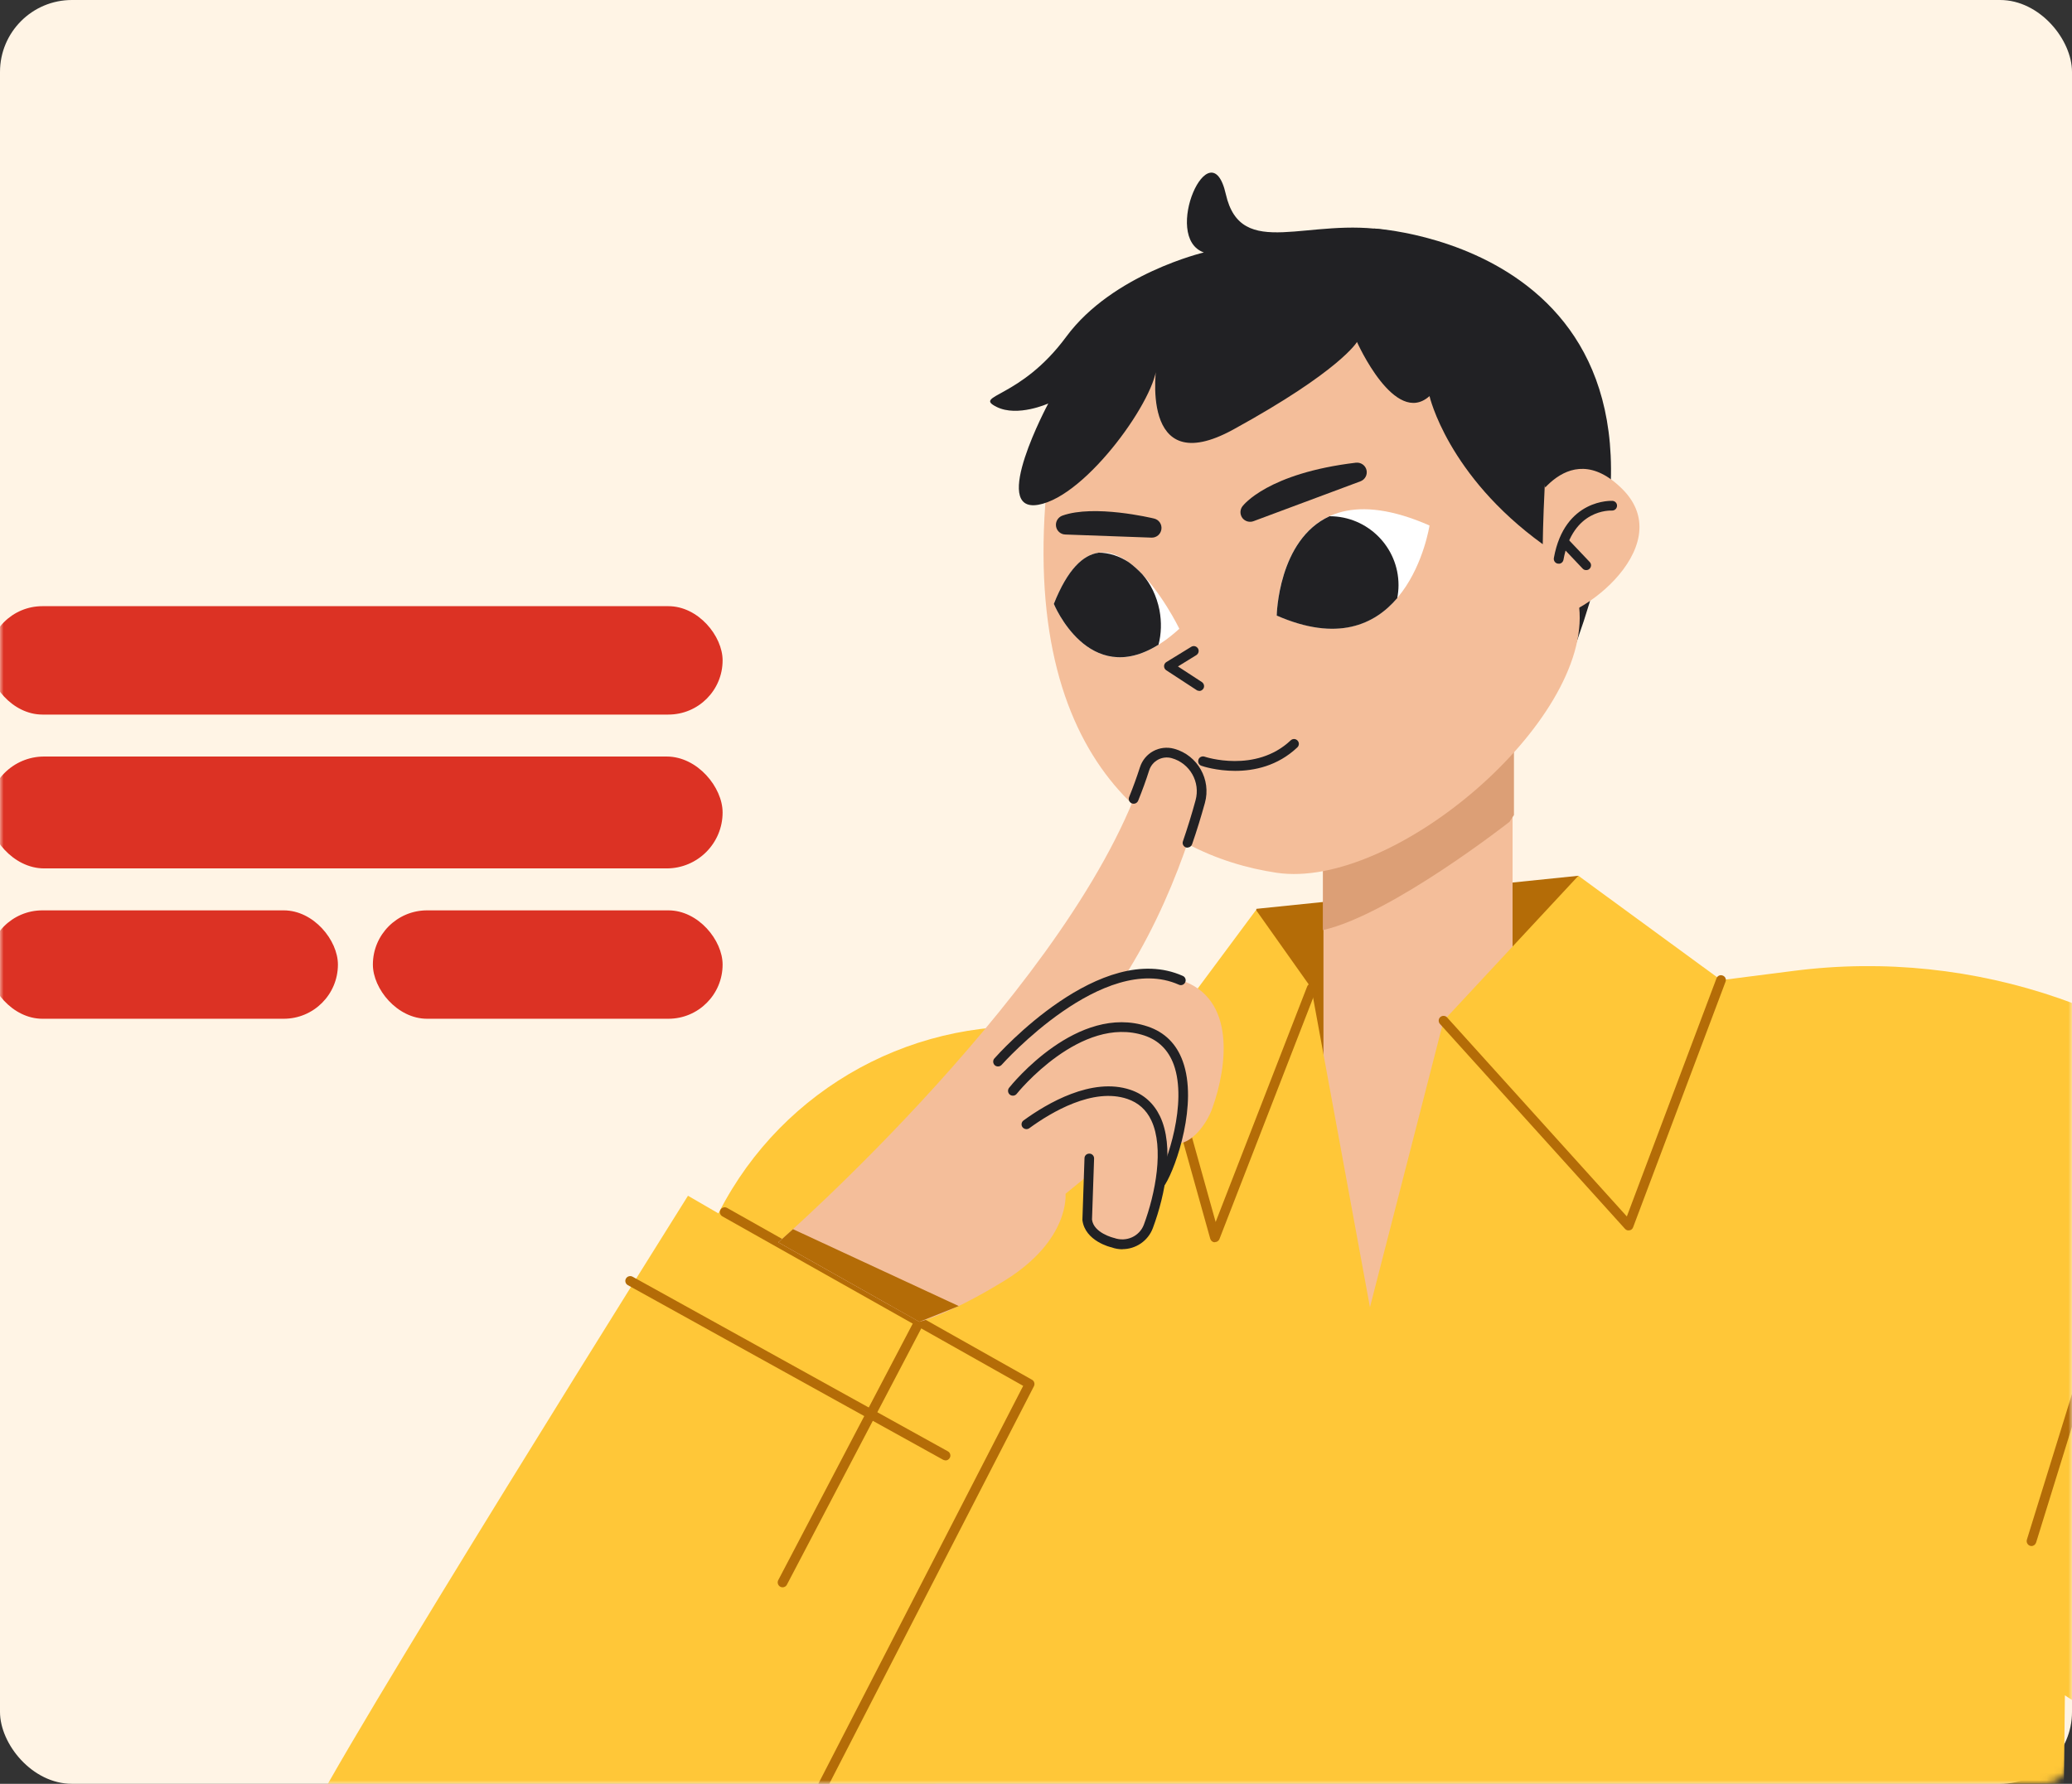
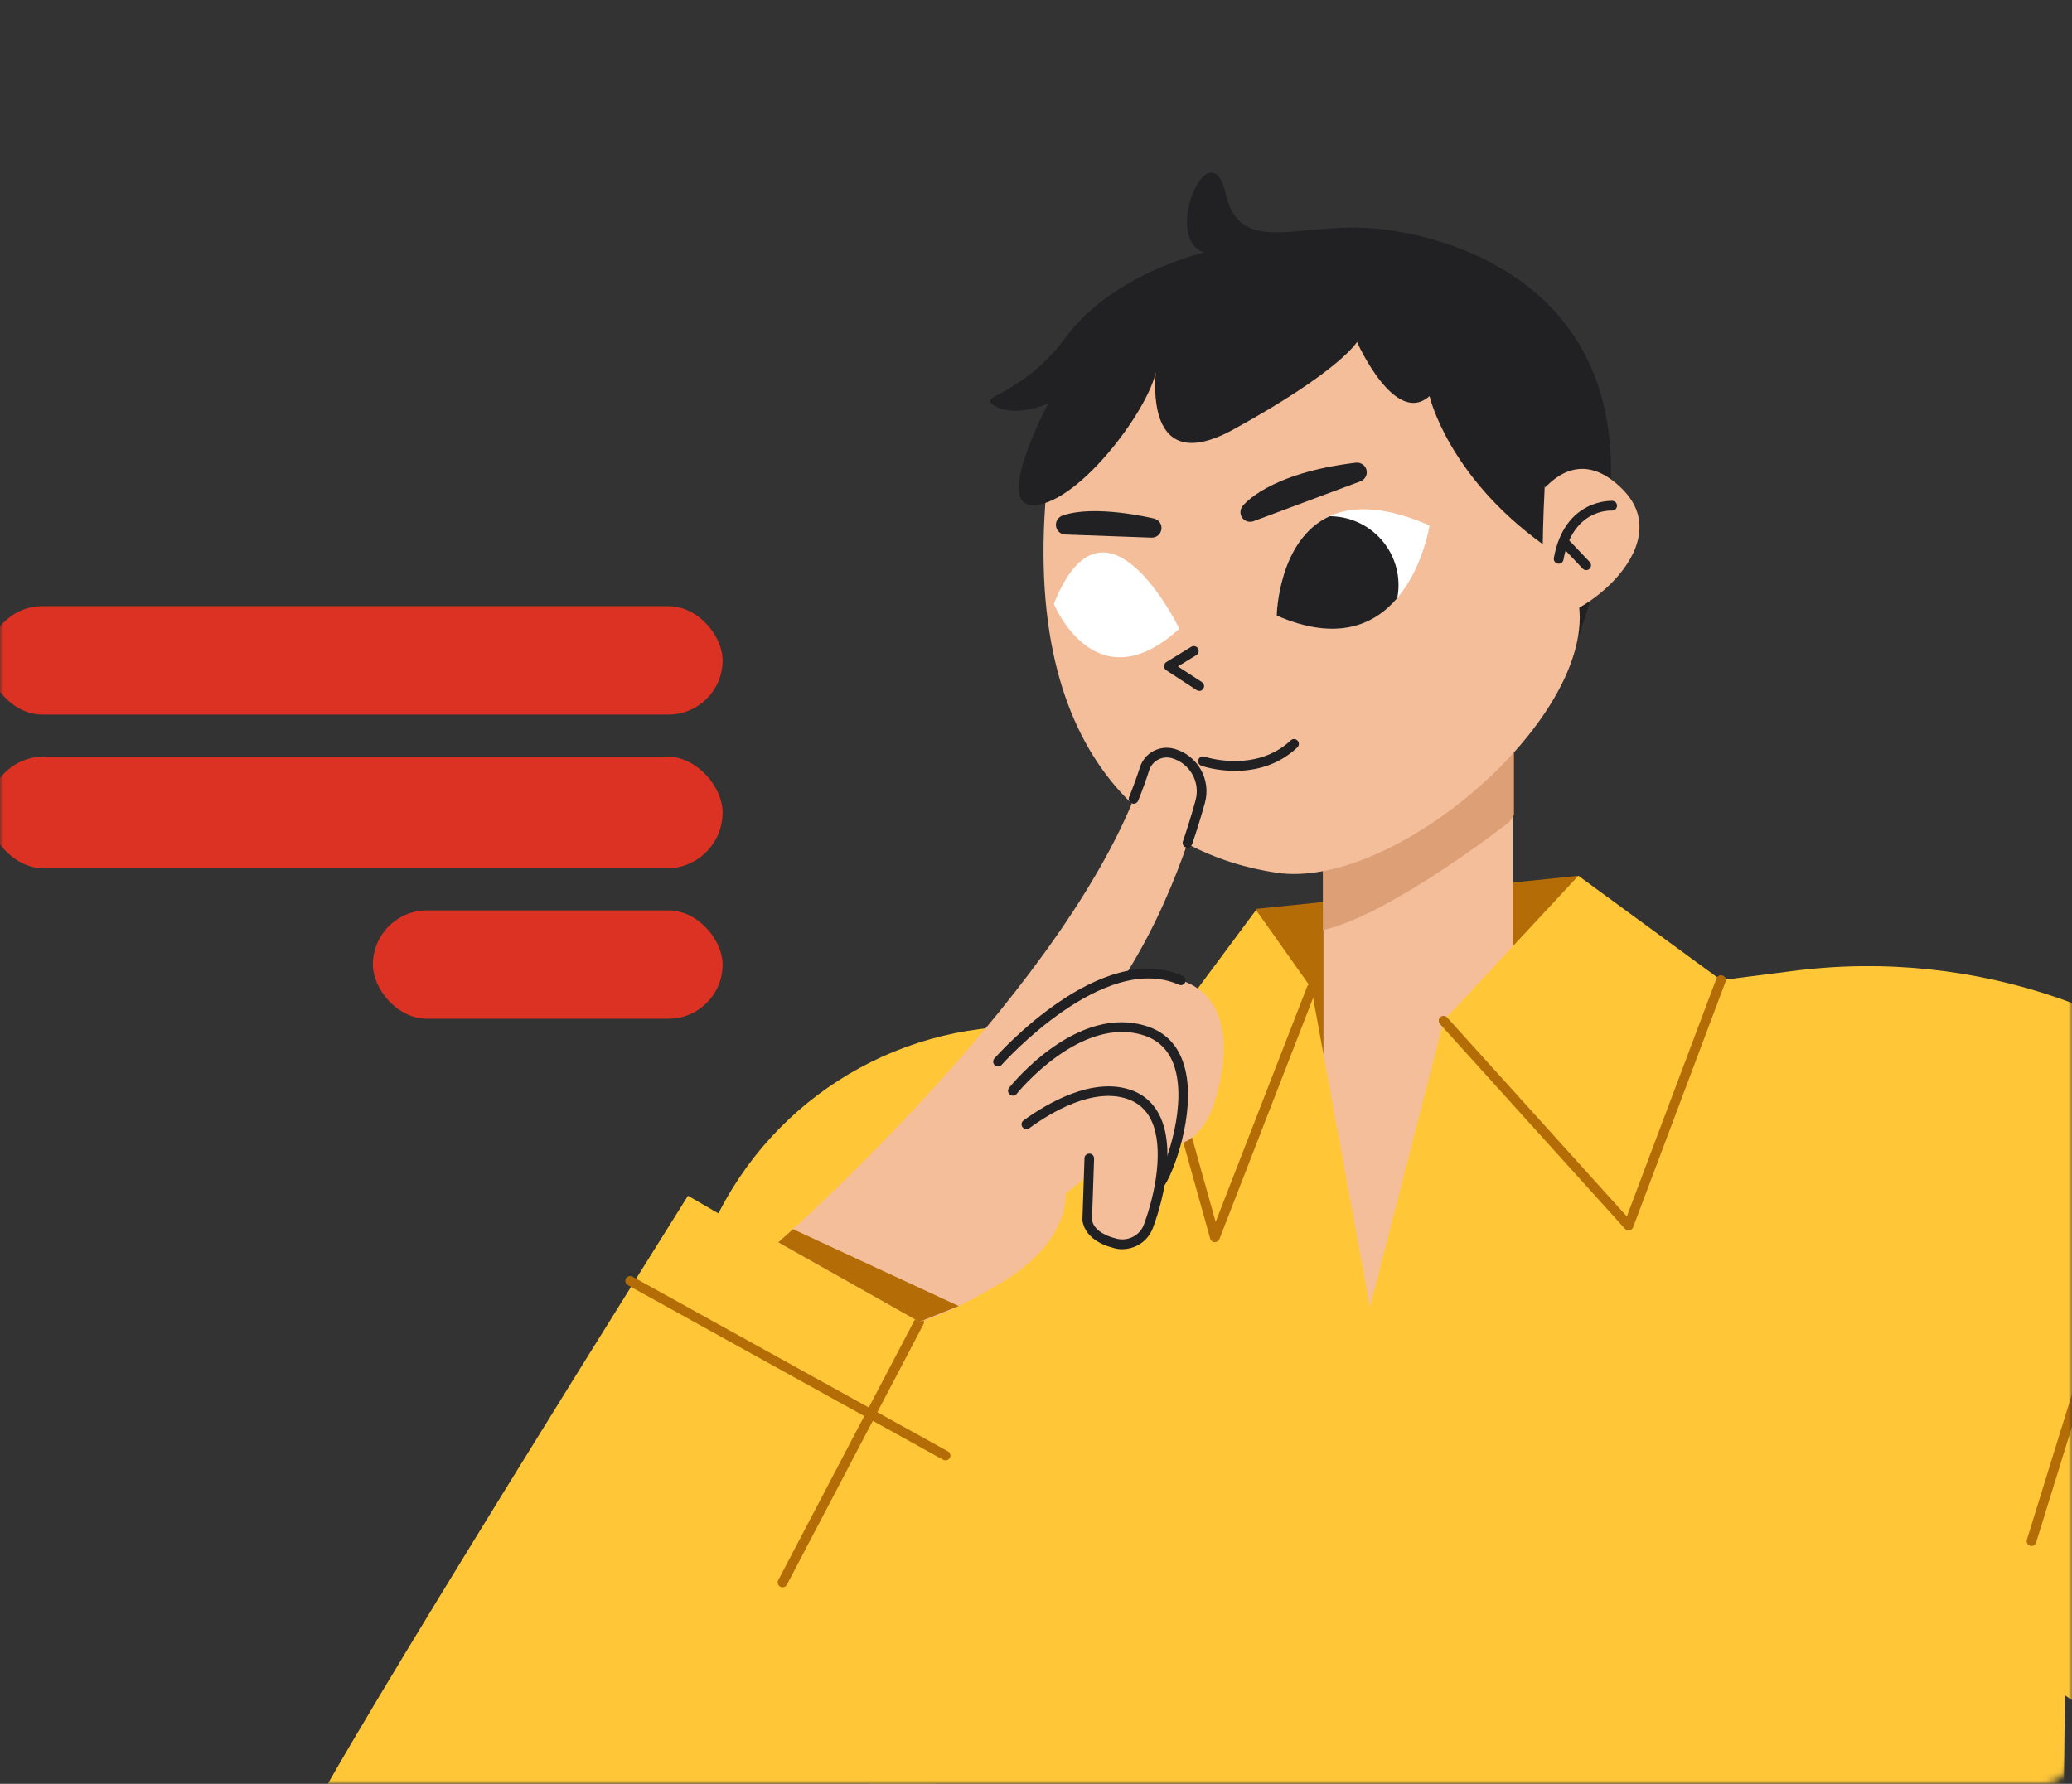
<svg xmlns="http://www.w3.org/2000/svg" width="288" height="248" viewBox="0 0 288 248" fill="none">
  <rect x="0" y="0" width="288" height="248" fill="#333333" stroke="none" />
-   <rect width="288" height="248" rx="10" fill="#FFF4E5" />
  <mask id="mask0_82_726" style="mask-type:alpha" maskUnits="userSpaceOnUse" x="0" y="0" width="288" height="248">
    <rect width="288" height="248" rx="4" fill="#FFF4E5" />
  </mask>
  <g mask="url(#mask0_82_726)">
    <path d="M95.626 166.242C95.626 166.242 46.492 244.54 42.28 254.17C31.91 277.901 31.444 290.715 51.991 301.245C61.557 306.149 83.39 306.744 98.793 289.107C116.896 268.367 165.37 197.577 165.37 197.577L149.55 197.513L95.626 166.242Z" fill="#FFC738" />
    <path d="M219.389 121.756L174.629 126.354L170.915 170.406L240.788 167.094L219.389 121.756Z" fill="#B46C07" />
    <path d="M210.242 106.353H183.956V185.198H210.242V106.353Z" fill="#F4BE9A" />
    <path d="M221.898 138.477L249.359 134.972C274.504 131.757 299.713 140.487 317.495 158.558L399.282 241.631C425.842 268.609 411.066 295.78 378.59 315.25C353.332 330.379 319.473 345.829 291.192 355.636L275.372 318.063L336.595 268.255L287.012 235.698L286.257 303.674L121.028 309.687L120.69 231.357L89.002 194.25L98.439 171.774C106.028 153.687 123.97 142.143 143.569 142.706L172.46 143.526L182.283 137.448L190.419 181.742L200.644 141.934L221.898 138.477Z" fill="#FFC738" />
    <path d="M174.583 126.515L158.667 147.946L169.053 175.792L182.301 137.415L174.583 126.515Z" fill="#FFC738" />
    <path d="M219.39 121.756L239.213 136.258L229.036 173.702L200.643 141.917L219.39 121.756Z" fill="#FFC738" />
    <path d="M190.996 31.77C190.996 31.77 238.698 34.327 219.277 88.862C203.713 132.512 182.314 35.677 182.314 35.677L190.996 31.77Z" fill="#212124" />
    <path d="M183.874 108.668V129.312C193.36 127.173 209.807 114.263 209.807 114.263L210.434 113.315V96.835H205L183.874 108.652V108.668Z" fill="#DC9F76" />
    <path d="M187.024 32.992C187.024 32.992 149.724 32.751 145.833 64.504C140.769 105.951 161.171 118.91 177.442 121.338C193.712 123.765 221.205 100.244 219.5 84.424C217.796 68.603 202.281 38.217 187.024 32.992Z" fill="#F4BE9A" />
    <path d="M177.459 85.565C177.459 85.565 177.813 63.893 198.697 73.057C198.697 73.057 195.594 93.523 177.459 85.565Z" fill="white" />
    <path d="M163.923 87.415C163.923 87.415 153.617 66.047 146.479 83.958C146.479 83.958 152.251 98.042 163.923 87.415Z" fill="white" />
    <path d="M148.119 72.962C152.218 71.499 160.112 73.396 160.112 73.396L148.119 72.962Z" fill="black" />
    <path d="M160.112 74.746C160.112 74.746 160.08 74.746 160.064 74.746L148.07 74.311C147.427 74.295 146.88 73.813 146.784 73.17C146.687 72.527 147.057 71.916 147.652 71.691C152.073 70.099 160.08 72.012 160.418 72.093C161.093 72.253 161.527 72.897 161.43 73.588C161.334 74.263 160.771 74.746 160.096 74.746H160.112Z" fill="#212124" />
    <path d="M173.76 71.207C173.76 71.207 176.815 67.075 188.632 65.66L173.76 71.207Z" fill="black" />
    <path d="M173.762 72.542C173.344 72.542 172.942 72.349 172.685 72.011C172.331 71.529 172.331 70.886 172.685 70.403C172.83 70.21 176.238 65.789 188.473 64.326C189.148 64.262 189.775 64.68 189.936 65.339C190.097 65.998 189.743 66.673 189.1 66.915L174.228 72.461C174.068 72.525 173.923 72.542 173.762 72.542Z" fill="#212124" />
    <path d="M166.687 96.048C166.558 96.048 166.43 96.016 166.317 95.936L162.105 93.186C161.912 93.058 161.8 92.849 161.8 92.608C161.8 92.382 161.928 92.157 162.121 92.045L165.578 89.923C165.899 89.73 166.301 89.826 166.51 90.148C166.703 90.469 166.607 90.871 166.285 91.08L163.729 92.656L167.057 94.826C167.363 95.035 167.459 95.453 167.25 95.759C167.121 95.952 166.912 96.064 166.687 96.064V96.048Z" fill="#212124" />
    <path d="M171.688 107.173C169.1 107.173 167.154 106.53 166.994 106.465C166.64 106.353 166.463 105.967 166.576 105.613C166.688 105.26 167.074 105.083 167.428 105.195C167.492 105.228 174.518 107.543 179.405 102.928C179.679 102.671 180.097 102.687 180.354 102.961C180.611 103.234 180.595 103.652 180.322 103.909C177.573 106.514 174.293 107.173 171.672 107.173H171.688Z" fill="#212124" />
    <path d="M184.807 71.77C177.636 75.05 177.459 85.581 177.459 85.581C185.9 89.279 191.077 86.835 194.212 83.153C194.324 82.575 194.389 81.964 194.389 81.353C194.389 76.063 190.096 71.77 184.807 71.77Z" fill="#212124" />
-     <path d="M152.669 76.851C150.546 77.156 148.392 79.134 146.479 83.957C146.479 83.957 151.286 95.71 161.029 89.632C161.415 88.137 161.479 86.497 161.158 84.809C160.772 82.864 159.936 81.159 158.778 79.841C158.183 79.214 157.556 78.651 156.897 78.169C155.611 77.317 154.164 76.835 152.669 76.835V76.851Z" fill="#212124" />
    <path d="M212.235 71.449C212.235 71.449 217.557 60.05 225.515 68.008C233.699 76.192 218.393 87.398 213.667 86.015C204.004 83.201 212.235 71.433 212.235 71.433V71.449Z" fill="#F4BE9A" />
    <path d="M216.64 78.361C216.64 78.361 216.56 78.361 216.528 78.361C216.158 78.297 215.917 77.943 215.981 77.573C217.476 69.278 224.068 69.631 224.132 69.631C224.502 69.663 224.791 69.969 224.759 70.355C224.727 70.724 224.422 70.998 224.052 70.982C223.827 70.982 218.586 70.74 217.315 77.831C217.251 78.152 216.978 78.377 216.656 78.377L216.64 78.361Z" fill="#212124" />
    <path d="M220.466 79.261C220.29 79.261 220.113 79.197 219.984 79.052L217.058 75.966C216.801 75.692 216.817 75.274 217.09 75.017C217.363 74.76 217.781 74.776 218.039 75.049L220.965 78.136C221.222 78.409 221.206 78.827 220.933 79.085C220.804 79.213 220.643 79.261 220.466 79.261Z" fill="#212124" />
    <path d="M198.697 55.066C198.697 55.066 201.189 66.079 214.437 75.661C214.437 75.661 214.533 63.201 216.382 47.59C217.315 39.728 199.598 33.233 193.167 32.075C181.88 30.049 172.507 36.352 170.385 26.995C168.262 17.637 161.413 33.008 167.33 35.098C167.33 35.098 154.661 38.072 148.214 46.802C141.783 55.532 135.159 54.889 138.535 56.577C141.445 58.024 145.706 56.095 145.706 56.095C145.706 56.095 137.522 71.353 144.307 70.179C151.092 69.005 160.947 55.018 160.77 50.645C160.77 50.645 158.166 66.996 171.43 59.712C186.317 51.545 188.616 47.542 188.616 47.542C188.616 47.542 193.874 59.391 198.697 55.066Z" fill="#212124" />
    <path d="M226.366 171.066C226.173 171.066 225.996 170.985 225.868 170.841L200.144 142.351C199.903 142.078 199.919 141.644 200.192 141.403C200.465 141.162 200.9 141.178 201.141 141.451L226.125 169.121L238.585 136.017C238.714 135.663 239.1 135.486 239.454 135.631C239.807 135.76 239.984 136.146 239.839 136.499L226.994 170.632C226.913 170.857 226.72 171.018 226.495 171.05C226.447 171.05 226.415 171.05 226.366 171.05V171.066Z" fill="#B46C07" />
    <path d="M168.859 172.705C168.859 172.705 168.842 172.705 168.826 172.705C168.537 172.705 168.296 172.496 168.215 172.206L160.209 143.556C160.112 143.203 160.321 142.833 160.675 142.72C161.029 142.624 161.398 142.833 161.511 143.187L168.971 169.891L181.688 137.157C181.817 136.804 182.219 136.643 182.556 136.772C182.91 136.9 183.071 137.302 182.942 137.64L169.501 172.255C169.405 172.512 169.148 172.689 168.874 172.689L168.859 172.705Z" fill="#B46C07" />
    <path d="M282.368 214.941C282.368 214.941 282.239 214.941 282.175 214.909C281.821 214.796 281.628 214.426 281.724 214.073L300.6 153.123C300.712 152.769 301.082 152.576 301.436 152.673C301.789 152.785 301.982 153.155 301.886 153.509L283.011 214.459C282.914 214.748 282.657 214.941 282.368 214.941Z" fill="#B46C07" />
-     <path d="M94.226 288.045C94.13 288.045 94.017 288.029 93.921 287.965C93.583 287.788 93.455 287.386 93.632 287.065L142.218 192.673L100.4 169.104C100.079 168.927 99.966 168.509 100.143 168.187C100.32 167.866 100.738 167.753 101.059 167.93L143.44 191.821C143.761 191.998 143.874 192.4 143.713 192.722L94.837 287.692C94.725 287.917 94.484 288.061 94.243 288.061L94.226 288.045Z" fill="#B46C07" />
    <path d="M131.414 203.028C131.301 203.028 131.189 202.996 131.092 202.948L87.265 178.671C86.944 178.494 86.815 178.076 87.008 177.754C87.185 177.433 87.603 177.32 87.924 177.497L131.752 201.774C132.073 201.951 132.202 202.369 132.009 202.691C131.88 202.916 131.655 203.044 131.414 203.044V203.028Z" fill="#B46C07" />
    <path d="M108.761 220.68C108.648 220.68 108.551 220.648 108.455 220.6C108.133 220.423 108.005 220.021 108.166 219.699L127.169 183.444C127.346 183.123 127.748 182.994 128.086 183.155C128.407 183.332 128.536 183.734 128.375 184.071L109.371 220.326C109.259 220.551 109.018 220.68 108.777 220.68H108.761Z" fill="#B46C07" />
    <g style="mix-blend-mode:overlay" opacity="0.4">
</g>
-     <path d="M108.183 172.72C108.183 172.72 149.743 136.369 159.1 106.899C159.631 105.243 161.367 104.278 163.055 104.744C165.949 105.548 167.637 108.539 166.85 111.449C164.599 119.568 159.084 135.324 147.846 146.401C132.09 161.948 128.89 176.884 128.89 176.884L123.906 181.563L108.199 172.704L108.183 172.72Z" fill="#F4BE9A" />
+     <path d="M108.183 172.72C108.183 172.72 149.743 136.369 159.1 106.899C159.631 105.243 161.367 104.278 163.055 104.744C165.949 105.548 167.637 108.539 166.85 111.449C164.599 119.568 159.084 135.324 147.846 146.401C132.09 161.948 128.89 176.884 128.89 176.884L123.906 181.563L108.183 172.72Z" fill="#F4BE9A" />
    <path d="M146.687 140.211C146.687 140.211 153.455 132.816 164.131 136.272C171.751 138.732 170.642 148.138 168.504 154.086C167.619 156.562 165.143 159.729 162.651 158.877L159.082 155.871L146.67 140.227L146.687 140.211Z" fill="#F4BE9A" />
    <path d="M143.698 147.752C143.698 147.752 149.904 140.211 159.293 143.346C168.104 146.289 163.136 161.626 160.676 165.244L154.277 162.945L143.698 147.752Z" fill="#F4BE9A" />
    <path d="M143.811 159.44C142.686 157.736 143.104 155.437 144.744 154.231C147.332 152.35 151.625 150.372 156.931 152.173C163.603 154.44 161.834 164.649 159.632 170.534C158.892 172.511 156.706 173.508 154.728 172.784L153.12 172.19C153.12 172.19 153.12 172.19 153.104 172.19C151.995 171.772 151.239 170.726 151.143 169.553L150.339 159.119L143.795 159.44H143.811Z" fill="#F4BE9A" />
    <path d="M148.103 165.952C148.103 165.952 148.778 172.415 139.582 178.074C131.849 182.817 127.781 183.766 127.781 183.766L108.183 172.721L135.466 149.617L147.653 136.659L154.647 160.614L148.103 165.968V165.952Z" fill="#F4BE9A" />
    <path d="M165.066 117.848C165.066 117.848 164.921 117.848 164.841 117.816C164.487 117.687 164.294 117.317 164.423 116.963C165.066 115.082 165.66 113.169 166.175 111.272C166.882 108.732 165.387 106.111 162.863 105.404C161.528 105.034 160.146 105.79 159.728 107.108C159.294 108.475 158.779 109.889 158.201 111.32C158.056 111.658 157.67 111.835 157.316 111.69C156.979 111.545 156.802 111.159 156.946 110.806C157.509 109.423 158.007 108.04 158.442 106.69C159.085 104.664 161.175 103.539 163.217 104.101C166.464 105.002 168.377 108.378 167.477 111.626C166.947 113.539 166.352 115.484 165.693 117.381C165.596 117.655 165.339 117.832 165.05 117.832L165.066 117.848Z" fill="#212124" />
    <path d="M161.414 164.97C161.286 164.97 161.173 164.938 161.06 164.874C160.739 164.681 160.642 164.263 160.835 163.941C162.234 161.674 165.064 153.346 163.151 148.024C162.411 145.999 161.044 144.632 159.083 143.973C150.24 141.031 141.398 151.963 141.317 152.076C141.092 152.365 140.658 152.414 140.369 152.188C140.079 151.963 140.031 151.529 140.256 151.24C140.642 150.758 149.774 139.455 159.501 142.703C161.88 143.49 163.536 145.13 164.405 147.558C166.511 153.378 163.52 162.14 161.977 164.632C161.848 164.841 161.623 164.954 161.398 164.954L161.414 164.97Z" fill="#212124" />
    <path d="M156.029 173.684C155.515 173.684 155 173.604 154.486 173.411C154.421 173.411 150.804 172.559 150.45 169.617L150.74 161.031C150.74 160.661 151.045 160.372 151.431 160.388C151.801 160.388 152.09 160.71 152.074 161.08L151.785 169.552C152.01 171.433 154.823 172.109 154.855 172.109C156.56 172.72 158.376 171.884 158.987 170.276C160.595 165.967 161.833 159.584 160.032 155.774C159.341 154.295 158.216 153.298 156.704 152.783C151.929 151.16 146.109 154.632 143.071 156.851C142.765 157.076 142.347 156.996 142.122 156.706C141.897 156.401 141.977 155.983 142.267 155.774C145.514 153.41 151.769 149.713 157.122 151.513C158.987 152.14 160.37 153.394 161.238 155.195C163.232 159.375 162.026 165.967 160.241 170.742C159.566 172.543 157.846 173.668 156.013 173.668L156.029 173.684Z" fill="#212124" />
    <path d="M138.728 148.266C138.567 148.266 138.406 148.218 138.278 148.106C138.005 147.865 137.972 147.43 138.213 147.157C138.808 146.482 153.021 130.597 164.404 135.678C164.741 135.822 164.902 136.224 164.741 136.562C164.597 136.9 164.195 137.06 163.857 136.9C153.358 132.221 139.371 147.881 139.226 148.041C139.098 148.186 138.905 148.266 138.728 148.266Z" fill="#212124" />
    <path d="M108.181 172.721L110.223 170.888L133.262 181.579L127.78 183.766L108.181 172.721Z" fill="#B46C07" />
    <rect x="-1.641" y="84.276" width="102.08" height="15.069" rx="7.534" fill="#DC3224" />
    <rect x="-1.641" y="105.178" width="102.08" height="15.555" rx="7.778" fill="#DC3224" />
-     <rect x="-1.641" y="126.566" width="48.61" height="15.069" rx="7.534" fill="#DC3224" />
    <rect x="51.829" y="126.566" width="48.61" height="15.069" rx="7.534" fill="#DC3224" />
  </g>
</svg>